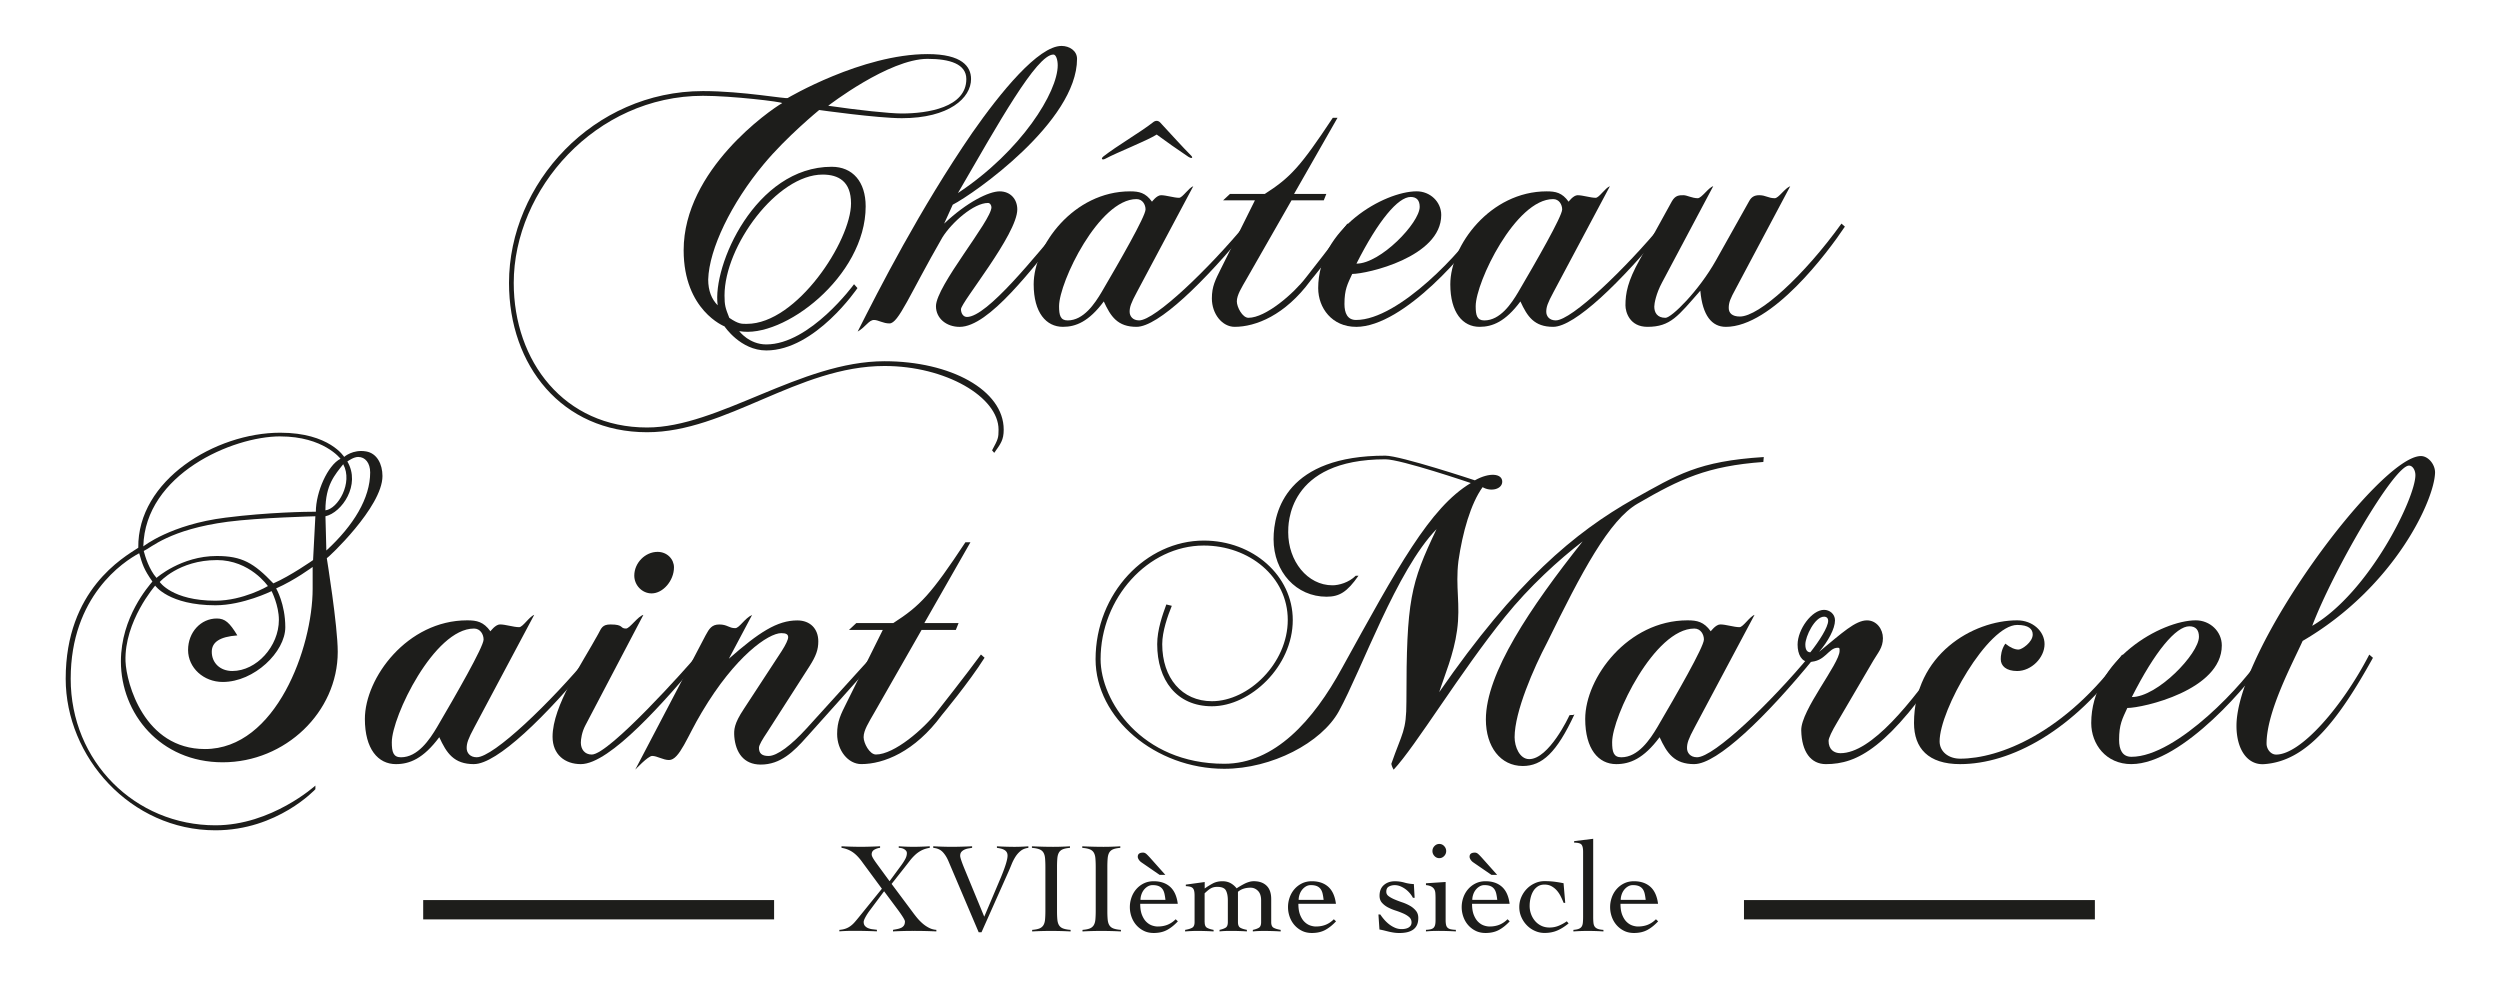
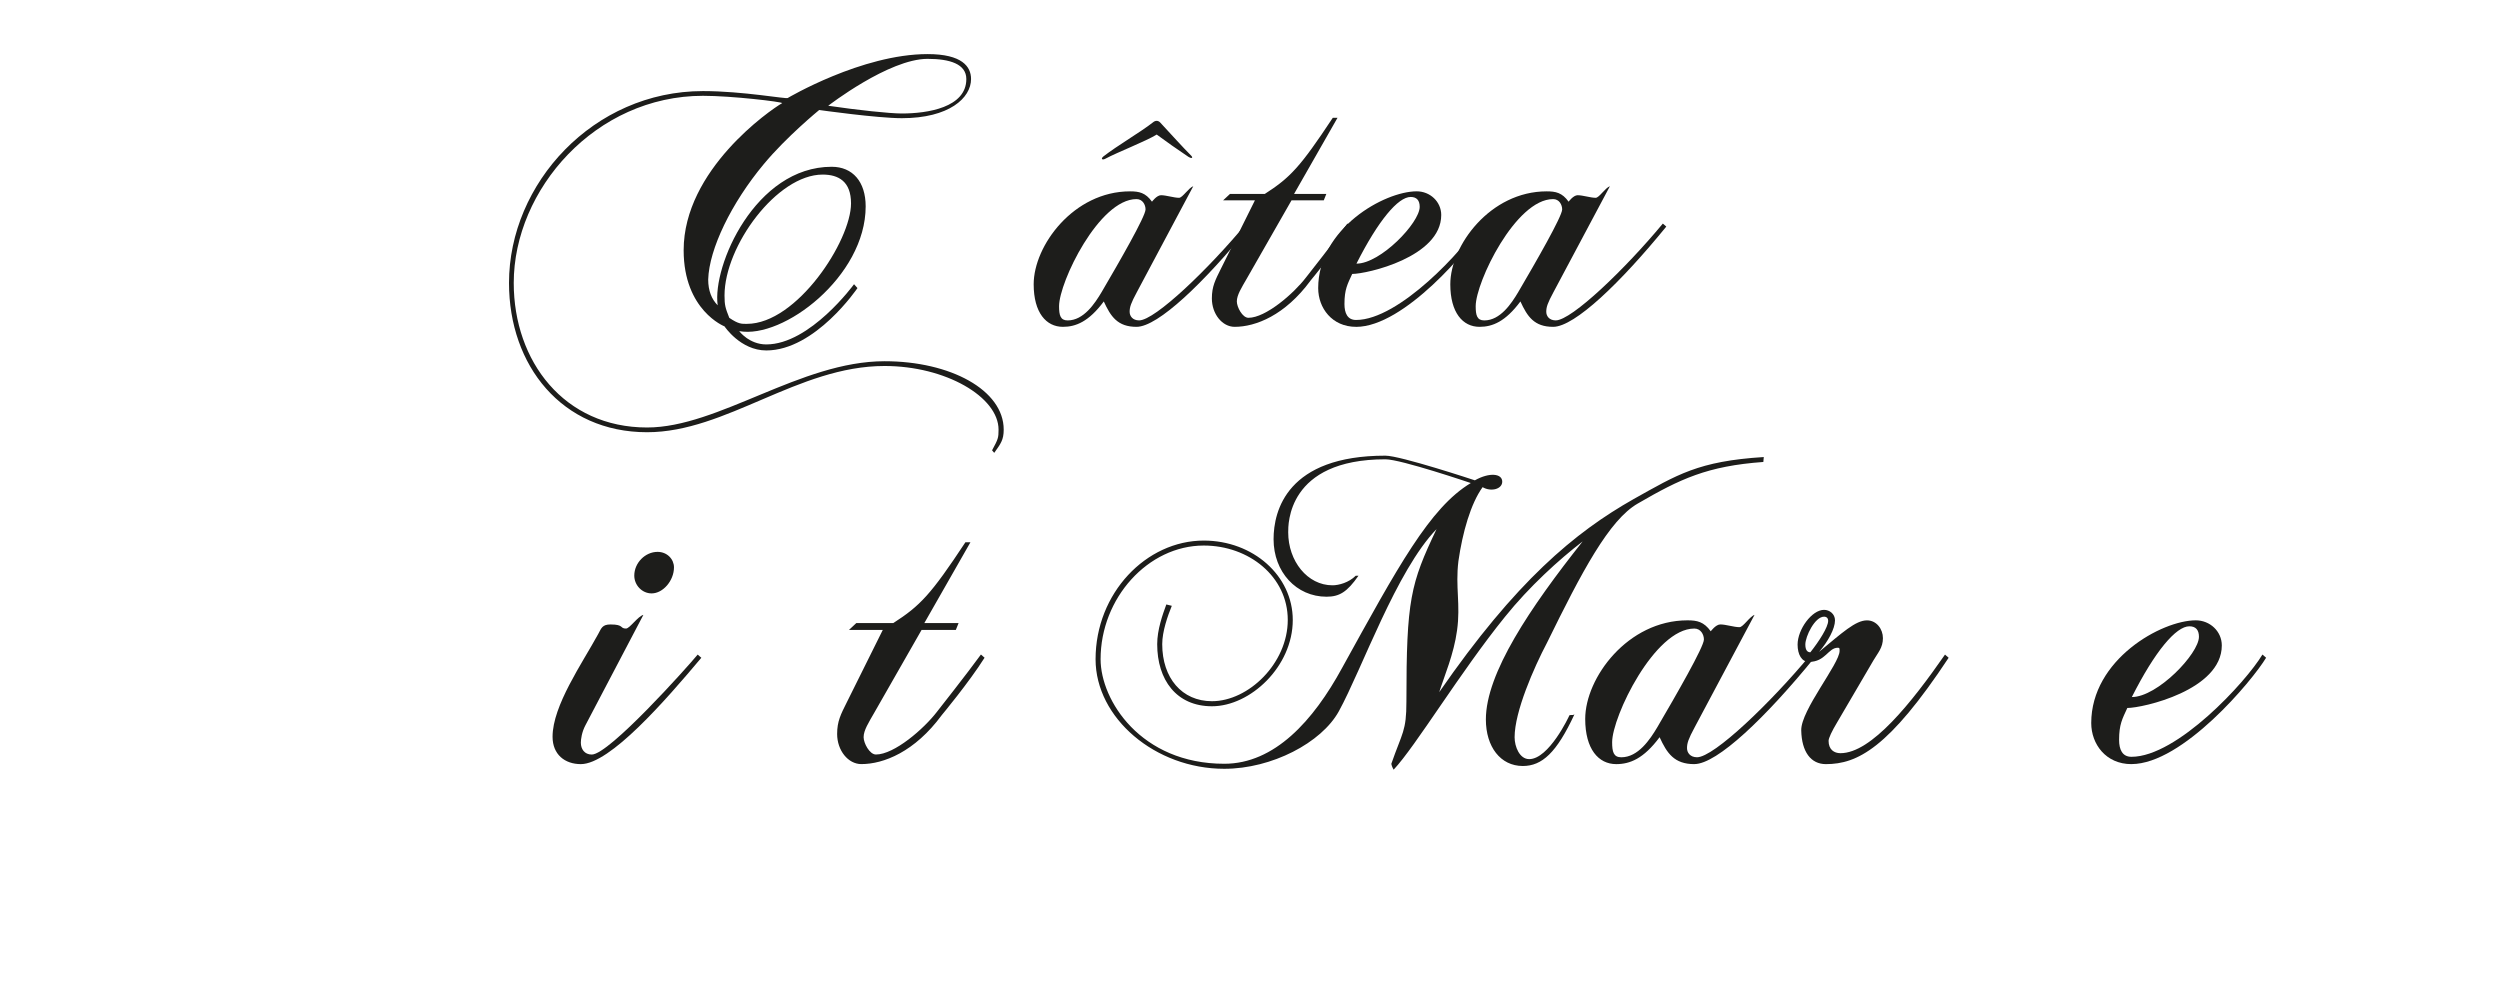
<svg xmlns="http://www.w3.org/2000/svg" viewBox="0 0 830 329">
  <path d="M330.09 150.36q-.42-.42-.72-.85c2-3.72 2.15-4.14 2.15-6.86 0-10.86-17.57-21.14-37.85-21.14-28.71 0-52.56 21.99-78.84 21.99-28.28 0-45.84-22.14-45.84-49.56 0-32.99 27.99-63.7 64.41-63.7 13.29 0 27.71 2.72 28.14 2.29 0 0 24.57-14.57 46.42-14.57 11.43 0 14.43 4.14 14.43 8.28 0 6.29-7.29 13-23 13-8.14 0-27.42-2.72-27.42-2.72s-10.85 8.86-18.42 18c-10.71 12.85-18.14 28.14-18.43 38.28 0 3.71 1.15 6.56 3.15 8.56-1.86-13.13 12.56-45.99 37.85-45.99 6.99 0 11.28 5 11.28 13.14 0 23.28-27.42 44.13-41.99 41.42 0 0 3.29 4.42 8.99 4.42 14.57 0 29.14-19.99 29.14-19.99l1.14 1.28s-14 20.71-30.28 20.71c-8.57 0-13.86-7.99-13.86-7.99s-13.57-5.29-13.57-25.28c0-26.71 28.71-46.56 32.71-48.84 0-.43-16.71-2.43-26.28-2.43-35.7 0-62.84 31.14-62.84 62.13 0 25.99 16.71 47.99 44.27 47.99 23.71 0 50.99-22 78.84-22 21.85 0 39.56 9.57 39.56 22.71 0 3.42-1 4.71-3.15 7.71Zm-56.98-92.4c-15.14 0-32.57 23.71-32.57 40.13 0 3.29.29 4.15 1.58 7.43 3.14 2.14 4.14 2 5.86 2 16.57 0 34.56-27.57 34.56-39.99 0-7.29-4.14-9.57-9.43-9.57Zm34.85-38.42c-12.86 0-32.99 15.57-32.99 15.57 9.71 1.43 20.42 2.57 24.42 2.57 8.57 0 21.43-1.99 21.43-11.43 0-4.99-5.43-6.71-12.86-6.71" style="fill:#1d1d1b;stroke-width:0" />
-   <path d="m316.31 67.96-2.85 6.28c7.56-7.14 14.85-10.71 18.42-10.71s5.86 2.57 5.86 6c0 8.28-18.7 30.85-18.7 33.13 0 1.28.71 2.57 1.99 2.57 6.72 0 22.85-20.42 31.85-30.99l1.14 1c-11.43 14.14-25.71 33.28-35.42 33.28-4.43 0-7.86-2.85-7.86-6.86 0-6.71 18.42-28.42 18.42-32.85 0-.57-.42-1.43-1.14-1.43-4.72 0-12 6.43-15.14 11.43-11 19.14-14.57 28.57-17.57 28.57-2.14 0-3.71-1.15-5.14-1.15-1.72 0-2.72 2.29-5.43 3.86 7-13.86 20.57-40.56 38.14-66.13 9.28-13.28 21.85-28.71 29.56-28.71 2.57 0 5.14 1.57 5.14 4.29 0 20.85-34.28 44.85-41.27 48.42Zm33.42-49.85c-5.57 0-18.28 22.85-31.7 45.99 21.14-14 33.13-33.56 33.13-42.42 0-1.85-.57-3.57-1.43-3.57Z" style="fill:#1d1d1b;stroke-width:0" />
  <path d="M377.32 108.51c-6.29 0-8.57-3.42-10.86-8.43-5 6.72-9.29 8.43-13.57 8.43-5.56 0-9.71-4.71-9.71-14.13 0-12.86 13.29-30.85 31.99-30.85 3 0 5.14.43 7.29 3.43 0 0 1.57-2.15 3-2.15 1.71 0 4.29.86 5.99.86 1.15 0 3.15-3.29 4.72-3.85l-18.71 35.13c-2 3.71-2.42 5-2.42 6.57 0 1.42 1 2.85 3.14 2.85 5.29 0 23.14-17.14 35.56-32.14l1.15 1c-15.14 18.57-30.42 33.28-37.56 33.28Zm0-42.41c-12.43 0-25.71 27.57-25.71 35.56 0 3 .43 4.72 2.86 4.72 5.28 0 8.99-5.57 11.28-9.43 5.86-10 14.57-25.14 14.57-27.42 0-1.57-.99-3.43-2.99-3.43Zm17.28-14c-4-2.71-7.29-4.99-10.57-7.43-3.42 2.14-13 5.86-17 8-1 .57-1.72.14-.72-.72 4.57-3.57 12.43-8.14 16.43-11.29.85-.72 1.72-.72 2.43 0 3.71 4 7.43 8.14 10.28 11 .72.71.28 1.14-.85.42Z" style="fill:#1d1d1b;stroke-width:0" />
  <path d="M435.05 93.23c-8.43 11.43-18.14 15.28-25.14 15.28-4.14 0-7.57-4.28-7.57-9.43 0-3.99 1.15-6.14 3-9.85l11.29-22.71h-10.57l2.29-2.14h11.57c8.43-5.43 11.71-8.86 22.57-25.28h1.57l-14.43 25.28h10.71l-.85 2.14h-10.71l-14.86 25.99c-1.72 3-3.29 5.43-3.29 7.57 0 1.86 1.85 5.43 3.85 5.43 5.72 0 15-8 19.14-13.43 0 0 9.56-12.14 13.71-17.86l1.14 1c-4.86 7.72-13.43 18-13.43 18Z" style="fill:#1d1d1b;stroke-width:0" />
  <path d="M450.21 108.51c-8 0-12.57-6.28-12.57-12.85 0-19.85 22-32.14 32.71-32.14 4.42 0 8.14 3.43 8.14 7.86 0 14-24.71 19.57-29.56 19.57-1.58 3.43-2.57 5.14-2.57 10 0 2.99.99 5.28 3.85 5.28 14.28 0 35.85-23.42 40.99-31.99l1.15 1c-4.29 7.14-26.14 33.28-42.13 33.28Zm18.13-43.12c-4.14 0-10.71 7.71-18 22.14 8 0 21-13.57 21-18.86 0-2.14-1-3.28-3-3.28" style="fill:#1d1d1b;stroke-width:0" />
  <path d="M515.64 108.51c-6.29 0-8.57-3.42-10.86-8.43-5 6.72-9.29 8.43-13.57 8.43-5.57 0-9.71-4.71-9.71-14.13 0-12.86 13.28-30.85 31.99-30.85 3 0 5.14.43 7.29 3.43 0 0 1.57-2.15 3-2.15 1.71 0 4.29.86 5.99.86 1.15 0 3.15-3.29 4.72-3.85l-18.71 35.13c-2 3.71-2.42 5-2.42 6.57 0 1.42 1 2.85 3.14 2.85 5.29 0 23.14-17.14 35.56-32.14l1.15 1c-15.14 18.57-30.42 33.28-37.56 33.28Zm0-42.41c-12.43 0-25.71 27.57-25.71 35.56 0 3 .43 4.72 2.86 4.72 5.28 0 8.99-5.57 11.28-9.43 5.86-10 14.57-25.14 14.57-27.42 0-1.57-1-3.43-2.99-3.43Z" style="fill:#1d1d1b;stroke-width:0" />
-   <path d="M572.94 108.51c-4.57 0-7.72-3.71-8.43-12-7.43 8.43-9.85 12-17.57 12-5.86 0-7.29-4.86-7.29-7.14 0-3.99.72-7.99 4.72-15.13l10.71-19.43c1.15-2 2.43-2 3.85-2 1.15 0 2.86 1 4.72 1 1.28 0 3.57-3.57 5.14-3.99l-17 31.99c-2 3.71-2.57 6.99-2.57 7.99 0 2 1 3.72 3.72 3.72 2 0 11-8.86 16.71-19l11.13-19.85c.72-1.28 1.72-1.86 3.29-1.86 2.15 0 3 1 5.15 1 1.28 0 3.29-3.29 5.14-3.99l-18.14 34.13c-1.71 3.14-2.28 4.42-2.28 6.29 0 1.71 1.14 2.85 3.71 2.85 6.42 0 21.28-13.57 33.71-30.85l1.14 1c-5.71 8.57-24.14 33.28-39.56 33.28ZM108.5 185.34s3.63 22.43 3.63 31.07c0 20-17.42 36.67-38.19 36.67s-33.8-16.21-33.8-33.49c0-14.7 9.24-25.01 10.46-26.52-2.88-4.09-3.33-5.76-4.39-9.39-5.15 2.73-22.74 14.24-22.74 41.67S44.84 274 71.52 274c18.64 0 33.19-13.19 33.19-13.19v1.21s-12.58 13.64-33.19 13.64c-28.19 0-49.71-24.4-49.71-50.32 0-29.55 19.25-40.31 24.1-43.49-.31-22.43 25.61-38.19 47.13-38.19 16.37 0 21.22 8.03 21.22 8.03s2.88-2.58 7.27-1.82c3.64.6 5.45 4.24 5.45 8.18 0 10.31-18.18 27.28-18.49 27.28Zm-4.7 2.88s-5.91 4.4-12.12 7.13c0 0 3.04 5.15 3.04 12.88 0 8.18-10.31 18.18-20.76 18.18-6.37 0-11.52-4.7-11.52-10.61s4.24-10.46 9.54-10.46c2.73 0 4.24 1.36 6.82 5.61-5.91.45-8.49 2.27-8.49 5.45 0 3.64 2.73 6.37 6.82 6.37 8.03 0 15.46-8.19 15.46-16.97 0-4.85-2.42-9.55-2.42-9.55s-9.55 4.7-18.64 4.7c-15.46 0-20.01-6.52-20.01-6.52s-10.3 11.82-9.85 25.15c.3 7.27 6.21 29.1 26.37 29.1 23.64 0 35.76-33.8 35.76-53.2v-7.27Zm-10.76-43.34c-15.91 0-44.86 12.57-45.46 36.52 0 0 9.09-7.27 27.28-9.54 14.39-1.82 27.13-1.97 30-1.97 0-6.52 3.94-15.46 8.19-17.58 0 0-5.61-7.42-20.01-7.42Zm-17.43 28.34c-19.4 2.57-25.46 8.64-27.89 9.7.46 1.82 1.82 6.21 4.24 8.94 0 0 8.18-7.27 20-7.27 8.34 0 12.28 2.27 18.79 9.09 5.61-2.42 13.19-7.73 13.19-7.73l.76-14.55s-18.64.46-29.1 1.82Zm-3.64 12.73c-12.57 0-18.94 7.27-18.94 7.27s4.09 6.21 18.49 6.21c9.24 0 17.42-4.85 17.42-4.85s-5.91-8.64-16.97-8.64Zm46.99-34.25c-1.52 0-3.18 1.21-3.64 1.51 4.55 7.73-1.82 16.98-7.27 18.19l.3 11.37c9.09-8.34 14.55-17.42 14.55-25.91 0-3.18-1.67-5.15-3.94-5.15Zm-10.92 17.73c4.09-.46 9.24-9.09 5.91-15.31-2.73 3.49-5.91 6.82-5.91 15.31M157.36 253.69c-6.67 0-9.09-3.63-11.52-8.94-5.31 7.13-9.85 8.94-14.4 8.94-5.91 0-10.3-5-10.3-15 0-13.64 14.09-32.74 33.95-32.74 3.18 0 5.45.46 7.73 3.64 0 0 1.67-2.28 3.18-2.28 1.81 0 4.55.91 6.36.91 1.22 0 3.34-3.49 5-4.09l-19.85 37.28c-2.12 3.94-2.57 5.31-2.57 6.97 0 1.51 1.06 3.03 3.33 3.03 5.61 0 24.55-18.18 37.74-34.1l1.22 1.06c-16.07 19.71-32.28 35.31-39.86 35.31Zm0-45.01c-13.19 0-27.28 29.25-27.28 37.74 0 3.18.46 5 3.04 5 5.6 0 9.54-5.91 11.97-10 6.21-10.61 15.46-26.67 15.46-29.1 0-1.67-1.06-3.64-3.18-3.64Z" style="fill:#1d1d1b;stroke-width:0" />
  <path d="M192.85 253.69c-5.31 0-9.4-3.18-9.4-9.09 0-10.31 9.85-24.4 15.15-34.1 1.06-1.97 1.36-3.18 4.09-3.18 4.55 0 3.03 1.36 5.15 1.36 1.22 0 3.94-4.09 5.76-4.54l-19.25 36.67c-1.21 2.27-1.51 4.7-1.51 5.76 0 2.12 1.21 3.94 3.63 3.94 5.76 0 31.52-28.8 35.16-33.19l1.21 1.06c-11.97 14.25-30.31 35.31-40.01 35.31Zm23.49-56.68c-3.18 0-5.76-2.73-5.76-5.91 0-4.24 3.64-7.88 7.73-7.88 3.18 0 5.45 2.42 5.45 5.15 0 4.39-3.63 8.64-7.42 8.64" style="fill:#1d1d1b;stroke-width:0" />
-   <path d="M267.89 244.6c-4.39 5-8.79 9.24-15.31 9.24-5.76 0-8.34-4.09-8.79-9.24-.15-2.28-.15-4.24 3.18-9.25l12.58-19.24c1.36-2.12 2.12-3.79 2.12-4.55 0-.91-.6-1.36-2.28-1.36-4.24 0-15.3 7.58-26.36 26.22-4.85 8.03-7.43 15.91-10.91 15.91-1.97 0-3.94-1.36-5.61-1.36-1.36 0-5.61 4.55-5.61 4.55l23.34-44.55c1.21-2.28 2.12-3.64 4.55-3.64 2.73 0 3.18 1.22 5.31 1.22 1.36 0 3.18-3.34 5.6-4.39l-7.72 14.55c10-8.79 16.06-12.73 22.73-12.73 4.24 0 6.97 2.73 6.97 6.97 0 2.73-.76 4.85-2.88 8.18l-14.09 21.98c-1.52 2.27-2.73 4.24-2.73 5.15 0 1.82.91 2.73 3.18 2.73 2.88 0 7.58-3.63 12.57-9.09l22.28-24.56 1.22 1.06c-3.34 3.94-23.34 26.22-23.34 26.22Z" style="fill:#1d1d1b;stroke-width:0" />
  <path d="M312.63 237.47c-8.94 12.12-19.24 16.21-26.67 16.21-4.39 0-8.03-4.54-8.03-10 0-4.24 1.22-6.52 3.18-10.45l11.98-24.1h-11.22l2.42-2.27h12.28c8.94-5.76 12.43-9.4 23.95-26.83h1.67l-15.31 26.83h11.37l-.91 2.27h-11.37l-15.76 27.58c-1.82 3.18-3.49 5.76-3.49 8.03 0 1.97 1.97 5.76 4.09 5.76 6.07 0 15.91-8.49 20.31-14.25 0 0 10.15-12.88 14.55-18.95l1.21 1.06c-5.15 8.19-14.25 19.1-14.25 19.1ZM585.45 153.37c-18.64 1.36-27.59 5.61-41.68 13.79-9.54 5.45-18.64 22.74-30.16 46.23-4.39 8.34-10.76 22.88-10.76 31.37 0 3.18 1.67 7.27 4.85 7.27 6.52 0 13.19-14.09 13.34-14.55.91-.3.91.15 1.67-.3-5.91 12.73-10.76 17.13-17.13 17.13-7.42 0-12.27-6.37-12.27-15.46 0-15.3 14.7-37.13 32.13-59.1-7.88 6.06-17.73 15.01-25.77 25.01-14.85 18.34-29.7 43.04-36.98 50.77-.46-.76-.76-1.67-.76-1.97 3.64-10.46 5-10.76 5-20.61 0-33.95 1.36-39.1 10-57.28-13.34 13.79-24.7 46.37-32.43 60.47-5.76 10.46-22.28 19.1-38.04 19.1-22.88 0-42.73-16.82-42.73-36.37 0-21.98 16.82-39.4 35.92-39.4 16.37 0 29.55 11.67 29.55 26.37 0 15.46-14.1 28.64-26.83 28.64-11.82 0-18.18-8.79-18.18-20.61 0-4.85 1.81-9.85 3.03-13.19l1.82.45c-1.36 3.34-3.18 8.49-3.18 12.73 0 11.21 6.52 18.94 16.52 18.94 12.12 0 25.16-12.58 25.16-26.98s-12.88-24.7-27.89-24.7c-18.49 0-34.25 17.43-34.25 37.74 0 13.64 13.33 34.71 41.07 34.71 16.67 0 29.55-14.25 39.11-31.82 18.49-33.5 29.1-53.2 42.73-61.38 0 0-23.19-7.88-28.34-7.88-32.74 0-32.28 21.82-32.28 24.25 0 9.54 6.37 17.58 14.7 17.58 2.12 0 5.45-.91 7.72-3.18h.91c-3.79 5.45-6.37 6.97-10.61 6.97-10 0-17.58-8.18-17.58-19.1 0-9.54 4.55-27.73 37.13-27.73 5 0 29.7 8.19 29.7 8.19 4.85-2.73 9.09-2.28 9.09.45 0 2.42-3.64 3.49-6.52 1.82-3.94 5.45-6.67 15.01-8.03 24.55-1.06 8.64.76 14.4-.46 23.04-1.06 7.88-4.24 15.15-5.91 20.46 25.46-36.83 45.01-53.04 64.56-64.11 14.39-8.03 21.37-12.58 43.19-13.94l-.15 1.67Z" style="fill:#1d1d1b;stroke-width:0" />
  <path d="M562.51 253.69c-6.67 0-9.09-3.63-11.52-8.94-5.31 7.13-9.85 8.94-14.4 8.94-5.9 0-10.3-5-10.3-15 0-13.64 14.1-32.74 33.95-32.74 3.18 0 5.45.46 7.73 3.64 0 0 1.67-2.28 3.18-2.28 1.81 0 4.55.91 6.36.91 1.22 0 3.34-3.49 5-4.09l-19.85 37.28c-2.12 3.94-2.57 5.31-2.57 6.97 0 1.51 1.06 3.03 3.33 3.03 5.61 0 24.55-18.18 37.74-34.1l1.22 1.06c-16.07 19.71-32.28 35.31-39.86 35.31Zm0-45.01c-13.19 0-27.28 29.25-27.28 37.74 0 3.18.46 5 3.04 5 5.6 0 9.54-5.91 11.97-10 6.21-10.61 15.46-26.67 15.46-29.1 0-1.67-1.06-3.64-3.18-3.64Z" style="fill:#1d1d1b;stroke-width:0" />
  <path d="M606.19 253.69c-5 0-8.03-4.09-8.18-11.21-.15-6.67 12.73-22.13 12.73-26.37 0-.91 0-1.06-.6-1.06-3.18 0-4.1 4.7-9.55 4.7-2.42 0-3.79-2.42-3.79-5.76 0-5 4.7-11.52 8.79-11.52 1.82 0 3.63 1.36 3.63 3.49 0 2.73-2.27 6.97-5.3 10.46 7.72-6.37 12.12-10.46 15.91-10.46 3.18 0 5.3 2.88 5.3 5.91 0 3.18-1.67 4.85-3.18 7.43l-11.98 20.46c-1.82 3.03-2.88 5.3-2.88 6.21 0 2.88 1.82 4.09 3.94 4.09 10.3 0 23.64-16.82 34.71-32.74l1.21 1.06c-19.85 30.01-30.31 35.31-40.76 35.31Zm-.61-48.95c-3.03 0-6.21 6.52-6.21 9.24 0 1.97.75 2.58 1.67 2.58 2.88-3.64 5.91-8.34 5.91-10.46 0-.6-.3-1.36-1.36-1.36Z" style="fill:#1d1d1b;stroke-width:0" />
-   <path d="M650.76 253.69c-10.61 0-15.31-5.3-15.31-13.64 0-22.74 19.55-34.1 34.25-34.1 5.15 0 9.09 3.64 9.09 7.89 0 4.54-4.39 8.94-9.09 8.94-3.63 0-5.45-1.67-5.45-3.94 0-1.06.15-3.18 1.52-5.15 1.67 1.36 3.18 1.97 4.39 1.97 1.06 0 4.7-2.42 4.7-5 0-1.82-1.36-3.18-5.15-3.18-9.7 0-25.76 28.18-25.76 38.64 0 3.49 3.03 5.76 6.82 5.76 13.03 0 34.71-8.49 53.8-34.56l1.21 1.06c-17.28 24.25-38.19 35.31-55.01 35.31Z" style="fill:#1d1d1b;stroke-width:0" />
  <path d="M707.63 253.69c-8.49 0-13.34-6.66-13.34-13.64 0-21.06 23.34-34.1 34.71-34.1 4.7 0 8.64 3.64 8.64 8.34 0 14.85-26.22 20.76-31.37 20.76-1.67 3.64-2.73 5.45-2.73 10.61 0 3.18 1.06 5.6 4.1 5.6 15.15 0 38.04-24.85 43.49-33.95l1.22 1.06c-4.55 7.58-27.73 35.31-44.71 35.31Zm19.24-45.76c-4.39 0-11.37 8.18-19.1 23.49 8.49 0 22.28-14.4 22.28-20.01 0-2.27-1.06-3.48-3.18-3.48Z" style="fill:#1d1d1b;stroke-width:0" />
-   <path d="M764.48 212.78c-3.49 7.72-11.98 23.49-11.98 34.1 0 1.82 1.37 3.64 3.18 3.64 8.19 0 21.98-15.91 30.92-33.19l1.22 1.06c-11.52 20.76-21.98 34.4-36.22 35.31-5.45.31-9.09-4.85-9.09-12.73 0-25.46 47.59-89.56 61.23-89.56 2.42 0 4.7 2.73 4.7 5.45-.15 8.94-13.33 38.04-43.95 55.92Zm35.31-58.2c-5 0-25.31 35.16-32.13 53.19 18.94-11.06 34.25-42.43 34.25-50.01 0-1.67-.91-3.18-2.12-3.18M278.66 308.72c.8-.06 1.51-.2 2.13-.43.62-.23 1.17-.53 1.65-.9.49-.37.95-.8 1.37-1.29.43-.49.87-1.02 1.33-1.59l7.65-9.45-6.4-8.68c-1.09-1.55-2.18-2.69-3.27-3.44s-2.33-1.23-3.74-1.46v-.52c1.03.06 2.07.1 3.12.13 1.05.03 2.08.05 3.11.05 1.09 0 2.19-.01 3.29-.05 1.1-.03 2.2-.07 3.29-.13v.52c-.63.06-1.25.26-1.87.6-.62.34-.92.87-.92 1.59 0 .31.14.71.41 1.18.27.48.68 1.08 1.22 1.83l4.3 5.88 3.95-5.37c.54-.74.98-1.44 1.31-2.08.33-.64.49-1.27.49-1.87 0-.31-.1-.59-.3-.82-.2-.23-.44-.41-.71-.56-.27-.14-.56-.24-.88-.3-.31-.06-.59-.08-.81-.08v-.52c.8.06 1.6.1 2.38.13a64.269 64.269 0 0 0 5.15 0c.93-.03 1.85-.07 2.77-.13v.52c-1.06.17-1.98.46-2.75.86-.77.4-1.48.9-2.1 1.48-.63.59-1.22 1.23-1.76 1.93s-1.12 1.44-1.72 2.21l-4.34 5.5 7.05 9.45c.37.51.82 1.09 1.35 1.74.53.65 1.12 1.26 1.78 1.85s1.38 1.09 2.17 1.5c.79.42 1.63.65 2.51.71v.52a157.695 157.695 0 0 0-7.6-.17 125.735 125.735 0 0 0-6.79.17v-.52c.46-.08.92-.17 1.38-.26.46-.09.88-.22 1.27-.39s.7-.42.94-.75.37-.79.37-1.4c0-.23-.21-.68-.62-1.35-.42-.67-.94-1.44-1.57-2.3l-4.73-6.36-4.55 6.1c-.66.86-1.2 1.67-1.61 2.43-.42.76-.62 1.31-.62 1.65 0 .57.15 1.02.45 1.35.3.33.67.58 1.12.75s.92.29 1.42.34c.5.06.97.12 1.4.17v.52a166.697 166.697 0 0 0-7.74-.17 60.88 60.88 0 0 0-4.72.17v-.52ZM309.85 280.96c1 .06 1.99.1 2.96.13s1.96.05 2.97.05c1.2 0 2.38-.01 3.52-.05 1.15-.03 2.29-.07 3.44-.13v.52c-.4.06-.83.13-1.29.21-.46.09-.89.22-1.29.41-.4.19-.73.44-.99.75s-.39.74-.39 1.29c0 .51.42 1.8 1.25 3.87l6.74 16.33 5.59-13.19c1.43-3.47 2.15-5.83 2.15-7.09 0-.46-.1-.84-.3-1.16-.2-.31-.47-.56-.82-.75-.34-.19-.72-.33-1.14-.43-.42-.1-.84-.18-1.27-.23v-.52c.97.06 1.94.1 2.9.13s1.91.05 2.86.05c.8 0 1.59-.01 2.36-.05.77-.03 1.55-.07 2.32-.13v.52c-1 .12-1.85.44-2.54.99s-1.27 1.21-1.76 1.98-.91 1.6-1.27 2.49c-.36.89-.71 1.72-1.05 2.49l-8.94 20.07h-.94l-10.01-23.55c-.51-1.23-1.15-2.26-1.91-3.07s-1.81-1.28-3.16-1.4v-.52ZM342.68 308.72c1.03-.08 1.83-.24 2.41-.47.57-.23 1.01-.59 1.31-1.07s.49-1.12.56-1.91c.07-.79.11-1.78.11-2.99v-14.35c0-1.2-.04-2.2-.11-2.99s-.26-1.42-.56-1.91c-.3-.49-.75-.84-1.35-1.07-.6-.23-1.42-.39-2.45-.47v-.52c1.2.06 2.37.1 3.5.13s2.3.05 3.5.05c.94 0 1.89-.01 2.84-.05.94-.03 1.88-.07 2.79-.13v.52c-1 .08-1.79.24-2.36.47-.57.23-1 .59-1.29 1.07-.29.49-.47 1.13-.54 1.91s-.11 1.78-.11 2.99v14.35c0 1.2.03 2.2.11 2.99.07.79.26 1.43.56 1.91s.75.85 1.35 1.07c.6.23 1.43.39 2.49.47v.52a119.097 119.097 0 0 0-6.53-.17 107.29 107.29 0 0 0-6.23.17v-.52ZM359.39 308.72c1.03-.08 1.83-.24 2.41-.47.57-.23 1.01-.59 1.31-1.07s.49-1.12.56-1.91c.07-.79.11-1.78.11-2.99v-14.35c0-1.2-.04-2.2-.11-2.99s-.26-1.42-.56-1.91c-.3-.49-.75-.84-1.35-1.07-.6-.23-1.42-.39-2.45-.47v-.52c1.2.06 2.37.1 3.5.13s2.3.05 3.5.05c.94 0 1.89-.01 2.84-.05.94-.03 1.88-.07 2.79-.13v.52c-1 .08-1.79.24-2.36.47-.57.23-1 .59-1.29 1.07-.29.49-.47 1.13-.54 1.91s-.11 1.78-.11 2.99v14.35c0 1.2.03 2.2.11 2.99.07.79.26 1.43.56 1.91s.75.85 1.35 1.07c.6.23 1.43.39 2.49.47v.52a119.097 119.097 0 0 0-6.53-.17 107.29 107.29 0 0 0-6.23.17v-.52ZM378.55 300.04c0 1.49.19 2.72.58 3.7.39.98.87 1.75 1.46 2.32s1.22.97 1.89 1.2c.67.23 1.3.34 1.87.34 1.2 0 2.29-.19 3.26-.58s1.88-.99 2.71-1.83l.73.69c-1.17 1.26-2.38 2.22-3.61 2.88-1.23.66-2.71.99-4.42.99-1.23 0-2.34-.24-3.31-.73a8.02 8.02 0 0 1-2.49-1.93c-.69-.8-1.21-1.72-1.57-2.75s-.54-2.09-.54-3.18.18-2.15.54-3.18c.36-1.03.88-1.95 1.57-2.75s1.52-1.45 2.49-1.93 2.08-.73 3.31-.73c2.26 0 4.08.62 5.46 1.85 1.37 1.23 2.22 3.11 2.54 5.63h-12.46Zm6.45-9.58-6.01-4.13c-.34-.23-.64-.52-.88-.88s-.37-.69-.37-1.01c0-.92.59-1.37 1.76-1.37.4 0 .78.16 1.14.49s.78.77 1.27 1.31l4.98 5.58H385Zm1.93 8.29c-.09-.78-.2-1.47-.34-2.08-.15-.62-.37-1.13-.69-1.55-.31-.41-.73-.73-1.24-.94s-1.17-.32-1.98-.32c-.6 0-1.15.15-1.65.45-.5.3-.93.69-1.29 1.16s-.63 1-.82 1.59c-.19.59-.28 1.15-.28 1.7h8.29ZM399.95 306.14c0 .95.26 1.57.77 1.87s1.25.53 2.19.71v.52c-.83-.06-1.71-.1-2.64-.13-.93-.03-1.88-.04-2.86-.04-.66 0-1.3.01-1.93.04s-1.3.07-2.02.13v-.52c1.03-.17 1.81-.41 2.34-.71s.8-.92.8-1.87v-8.77c0-.69-.05-1.23-.15-1.63-.1-.4-.27-.71-.49-.92-.23-.21-.53-.36-.9-.45-.37-.08-.83-.14-1.37-.17v-.51l6.27-.86v2.15c.92-.66 1.83-1.22 2.73-1.7.9-.47 1.95-.71 3.16-.71 1 0 1.88.2 2.64.6.76.4 1.45.99 2.08 1.76.37-.26.79-.52 1.25-.79s.93-.53 1.42-.78c.49-.24.99-.43 1.5-.58s1.02-.22 1.5-.22c1.81 0 3.22.49 4.25 1.48 1.03.99 1.55 2.47 1.55 4.45v7.65c0 .95.26 1.57.8 1.87.53.3 1.31.53 2.34.71v.52c-.92-.06-1.85-.1-2.79-.13-.95-.03-1.91-.04-2.88-.04-.66 0-1.29.01-1.89.04s-1.16.07-1.68.13v-.52c.83-.17 1.5-.41 2-.71s.75-.92.75-1.87v-7.22c0-1.4-.35-2.46-1.05-3.16-.7-.7-1.51-1.05-2.43-1.05-1.75 0-3.15.46-4.21 1.37v10.05c0 .95.26 1.57.77 1.87s1.25.53 2.19.71v.52c-.83-.06-1.71-.1-2.64-.13-.93-.03-1.88-.04-2.86-.04-.66 0-1.29.01-1.89.04s-1.16.07-1.68.13v-.52c.83-.17 1.5-.41 2-.71s.75-.92.75-1.87v-7.22c0-1.4-.22-2.5-.65-3.29-.43-.79-1.37-1.18-2.84-1.18-.43 0-.81.03-1.14.11-.33.07-.65.19-.97.36s-.64.4-.97.66c-.33.27-.71.61-1.14 1.01v9.54ZM431.06 300.04c0 1.49.19 2.72.58 3.7.39.98.87 1.75 1.46 2.32s1.22.97 1.89 1.2c.67.23 1.3.34 1.87.34 1.2 0 2.29-.19 3.26-.58s1.88-.99 2.71-1.83l.73.69c-1.17 1.26-2.38 2.22-3.61 2.88-1.23.66-2.71.99-4.42.99-1.23 0-2.34-.24-3.31-.73a8.02 8.02 0 0 1-2.49-1.93c-.69-.8-1.21-1.72-1.57-2.75s-.54-2.09-.54-3.18.18-2.15.54-3.18c.36-1.03.88-1.95 1.57-2.75s1.52-1.45 2.49-1.93 2.08-.73 3.31-.73c2.26 0 4.08.62 5.46 1.85 1.37 1.23 2.22 3.11 2.54 5.63h-12.46Zm8.38-1.29c-.09-.78-.2-1.47-.34-2.08-.15-.62-.37-1.13-.69-1.55-.31-.41-.73-.73-1.24-.94s-1.17-.32-1.98-.32c-.6 0-1.15.15-1.65.45-.5.3-.93.69-1.29 1.16s-.63 1-.82 1.59c-.19.59-.28 1.15-.28 1.7h8.29ZM457.65 303.6h.6c.4.6.85 1.19 1.35 1.76.5.57 1.05 1.09 1.65 1.55s1.25.83 1.93 1.12 1.42.43 2.19.43c.37 0 .75-.03 1.14-.11.39-.07.74-.19 1.05-.36.31-.17.57-.4.77-.69s.3-.64.3-1.07c0-.72-.27-1.3-.79-1.76-.53-.46-1.18-.86-1.96-1.2-.77-.34-1.63-.67-2.56-.97-.93-.3-1.78-.66-2.56-1.07-.77-.41-1.42-.92-1.95-1.52s-.8-1.37-.8-2.32c0-1.55.48-2.73 1.44-3.56.96-.83 2.17-1.25 3.63-1.25 1.09 0 2.14.14 3.16.43s2.07.46 3.16.51l.26 4.56h-.56c-.28-.54-.64-1.07-1.07-1.57-.43-.5-.91-.95-1.44-1.33-.53-.39-1.1-.7-1.7-.95-.6-.24-1.22-.36-1.85-.36-.72 0-1.36.16-1.93.47s-.86.89-.86 1.72c0 .6.26 1.1.79 1.48.53.39 1.18.75 1.96 1.08.77.33 1.62.65 2.56.97.93.31 1.78.7 2.56 1.14.77.44 1.42.99 1.95 1.63.53.64.8 1.44.8 2.38 0 1-.16 1.83-.49 2.47-.33.65-.78 1.15-1.35 1.52-.57.37-1.24.64-2 .8-.76.16-1.57.23-2.43.23-.69 0-1.35-.05-1.98-.15-.63-.1-1.23-.22-1.78-.36-.56-.14-1.08-.27-1.57-.39-.49-.11-.92-.2-1.29-.26l-.34-4.99ZM476.6 298.36c0-.69-.02-1.3-.06-1.83-.04-.53-.17-.98-.39-1.33-.22-.36-.54-.65-.97-.88-.43-.23-1.02-.39-1.76-.47v-.6l6.53-.43v12.63c0 .71.06 1.28.17 1.7.11.42.31.73.58.94.27.22.62.37 1.05.45.43.09.96.14 1.59.17v.52a99.451 99.451 0 0 0-6.06-.17 40.574 40.574 0 0 0-3.86.17v-.52c.57-.03 1.06-.08 1.46-.17.4-.08.73-.23.99-.45.26-.21.44-.53.56-.94.12-.42.17-.98.17-1.7zm1.25-18.17c.63 0 1.17.24 1.61.71s.67 1.02.67 1.65-.22 1.18-.67 1.65-.98.71-1.61.71-1.17-.24-1.61-.71-.67-1.02-.67-1.65.22-1.18.67-1.65.98-.71 1.61-.71M488.72 300.04c0 1.49.19 2.72.58 3.7.39.98.87 1.75 1.46 2.32s1.22.97 1.89 1.2c.67.23 1.3.34 1.87.34 1.2 0 2.29-.19 3.26-.58s1.88-.99 2.71-1.83l.73.69c-1.17 1.26-2.38 2.22-3.61 2.88-1.23.66-2.71.99-4.42.99-1.23 0-2.34-.24-3.31-.73a8.02 8.02 0 0 1-2.49-1.93c-.69-.8-1.21-1.72-1.57-2.75s-.54-2.09-.54-3.18.18-2.15.54-3.18c.36-1.03.88-1.95 1.57-2.75s1.52-1.45 2.49-1.93 2.08-.73 3.31-.73c2.26 0 4.08.62 5.46 1.85 1.37 1.23 2.22 3.11 2.54 5.63h-12.46Zm6.44-9.58-6.01-4.13c-.34-.23-.64-.52-.88-.88s-.37-.69-.37-1.01c0-.92.59-1.37 1.76-1.37.4 0 .78.16 1.14.49s.78.77 1.27 1.31l4.98 5.58h-1.89Zm1.93 8.29c-.09-.78-.2-1.47-.34-2.08-.15-.62-.37-1.13-.69-1.55-.31-.41-.73-.73-1.24-.94s-1.17-.32-1.98-.32c-.6 0-1.15.15-1.65.45-.5.3-.93.69-1.29 1.16s-.63 1-.82 1.59c-.19.59-.28 1.15-.28 1.7h8.29ZM519.14 299.78c-.29-.72-.61-1.44-.97-2.17s-.79-1.38-1.29-1.95c-.5-.57-1.09-1.05-1.76-1.42-.67-.37-1.45-.56-2.34-.56s-1.65.21-2.28.64-1.14.98-1.52 1.65c-.39.67-.67 1.43-.86 2.28-.19.85-.28 1.69-.28 2.51 0 .95.16 1.85.47 2.71.31.86.76 1.63 1.33 2.3.57.67 1.27 1.2 2.08 1.59.82.39 1.72.58 2.73.58 1.06 0 2.06-.19 3.01-.58.94-.38 1.85-.88 2.71-1.48l.6.69c-1.29 1.06-2.56 1.86-3.8 2.38-1.25.53-2.64.79-4.19.79-1.12 0-2.19-.23-3.2-.69a8.472 8.472 0 0 1-2.66-1.85 8.962 8.962 0 0 1-1.83-2.73c-.46-1.05-.69-2.15-.69-3.33s.23-2.28.69-3.33c.46-1.05 1.07-1.95 1.83-2.73s1.65-1.39 2.66-1.85c1.02-.46 2.08-.69 3.2-.69 1.2 0 2.3.07 3.31.19 1 .13 2.01.3 3.01.5l.56 6.53h-.52ZM522.36 308.72c.72-.06 1.29-.16 1.72-.32.43-.16.76-.39.99-.71.23-.32.37-.74.43-1.29s.09-1.23.09-2.06v-21.57c0-1.12-.17-1.9-.52-2.34-.34-.44-1.16-.67-2.45-.67v-.51l6.32-.77v25.86c0 .83.03 1.52.09 2.06.06.55.21.97.45 1.29.24.31.59.55 1.03.71.44.16 1.05.27 1.83.32v.52c-.83-.06-1.68-.1-2.56-.13-.87-.03-1.74-.04-2.6-.04a63.186 63.186 0 0 0-4.81.17v-.52ZM538 300.04c0 1.49.19 2.72.58 3.7.39.98.87 1.75 1.46 2.32s1.22.97 1.89 1.2c.67.23 1.3.34 1.87.34 1.2 0 2.29-.19 3.26-.58s1.88-.99 2.71-1.83l.73.69c-1.17 1.26-2.38 2.22-3.61 2.88-1.23.66-2.71.99-4.42.99-1.23 0-2.34-.24-3.31-.73a8.02 8.02 0 0 1-2.49-1.93c-.69-.8-1.21-1.72-1.57-2.75s-.54-2.09-.54-3.18.18-2.15.54-3.18c.36-1.03.88-1.95 1.57-2.75s1.52-1.45 2.49-1.93 2.08-.73 3.31-.73c2.26 0 4.08.62 5.46 1.85 1.37 1.23 2.22 3.11 2.54 5.63h-12.46Zm8.37-1.29c-.09-.78-.2-1.47-.34-2.08-.15-.62-.37-1.13-.69-1.55-.31-.41-.73-.73-1.24-.94s-1.17-.32-1.98-.32c-.6 0-1.15.15-1.65.45-.5.3-.93.69-1.29 1.16s-.63 1-.82 1.59c-.19.59-.28 1.15-.28 1.7h8.29ZM140.5 298.83H257v6.42H140.5zM579 298.83h116.5v6.42H579z" style="fill:#1d1d1b;stroke-width:0" />
</svg>